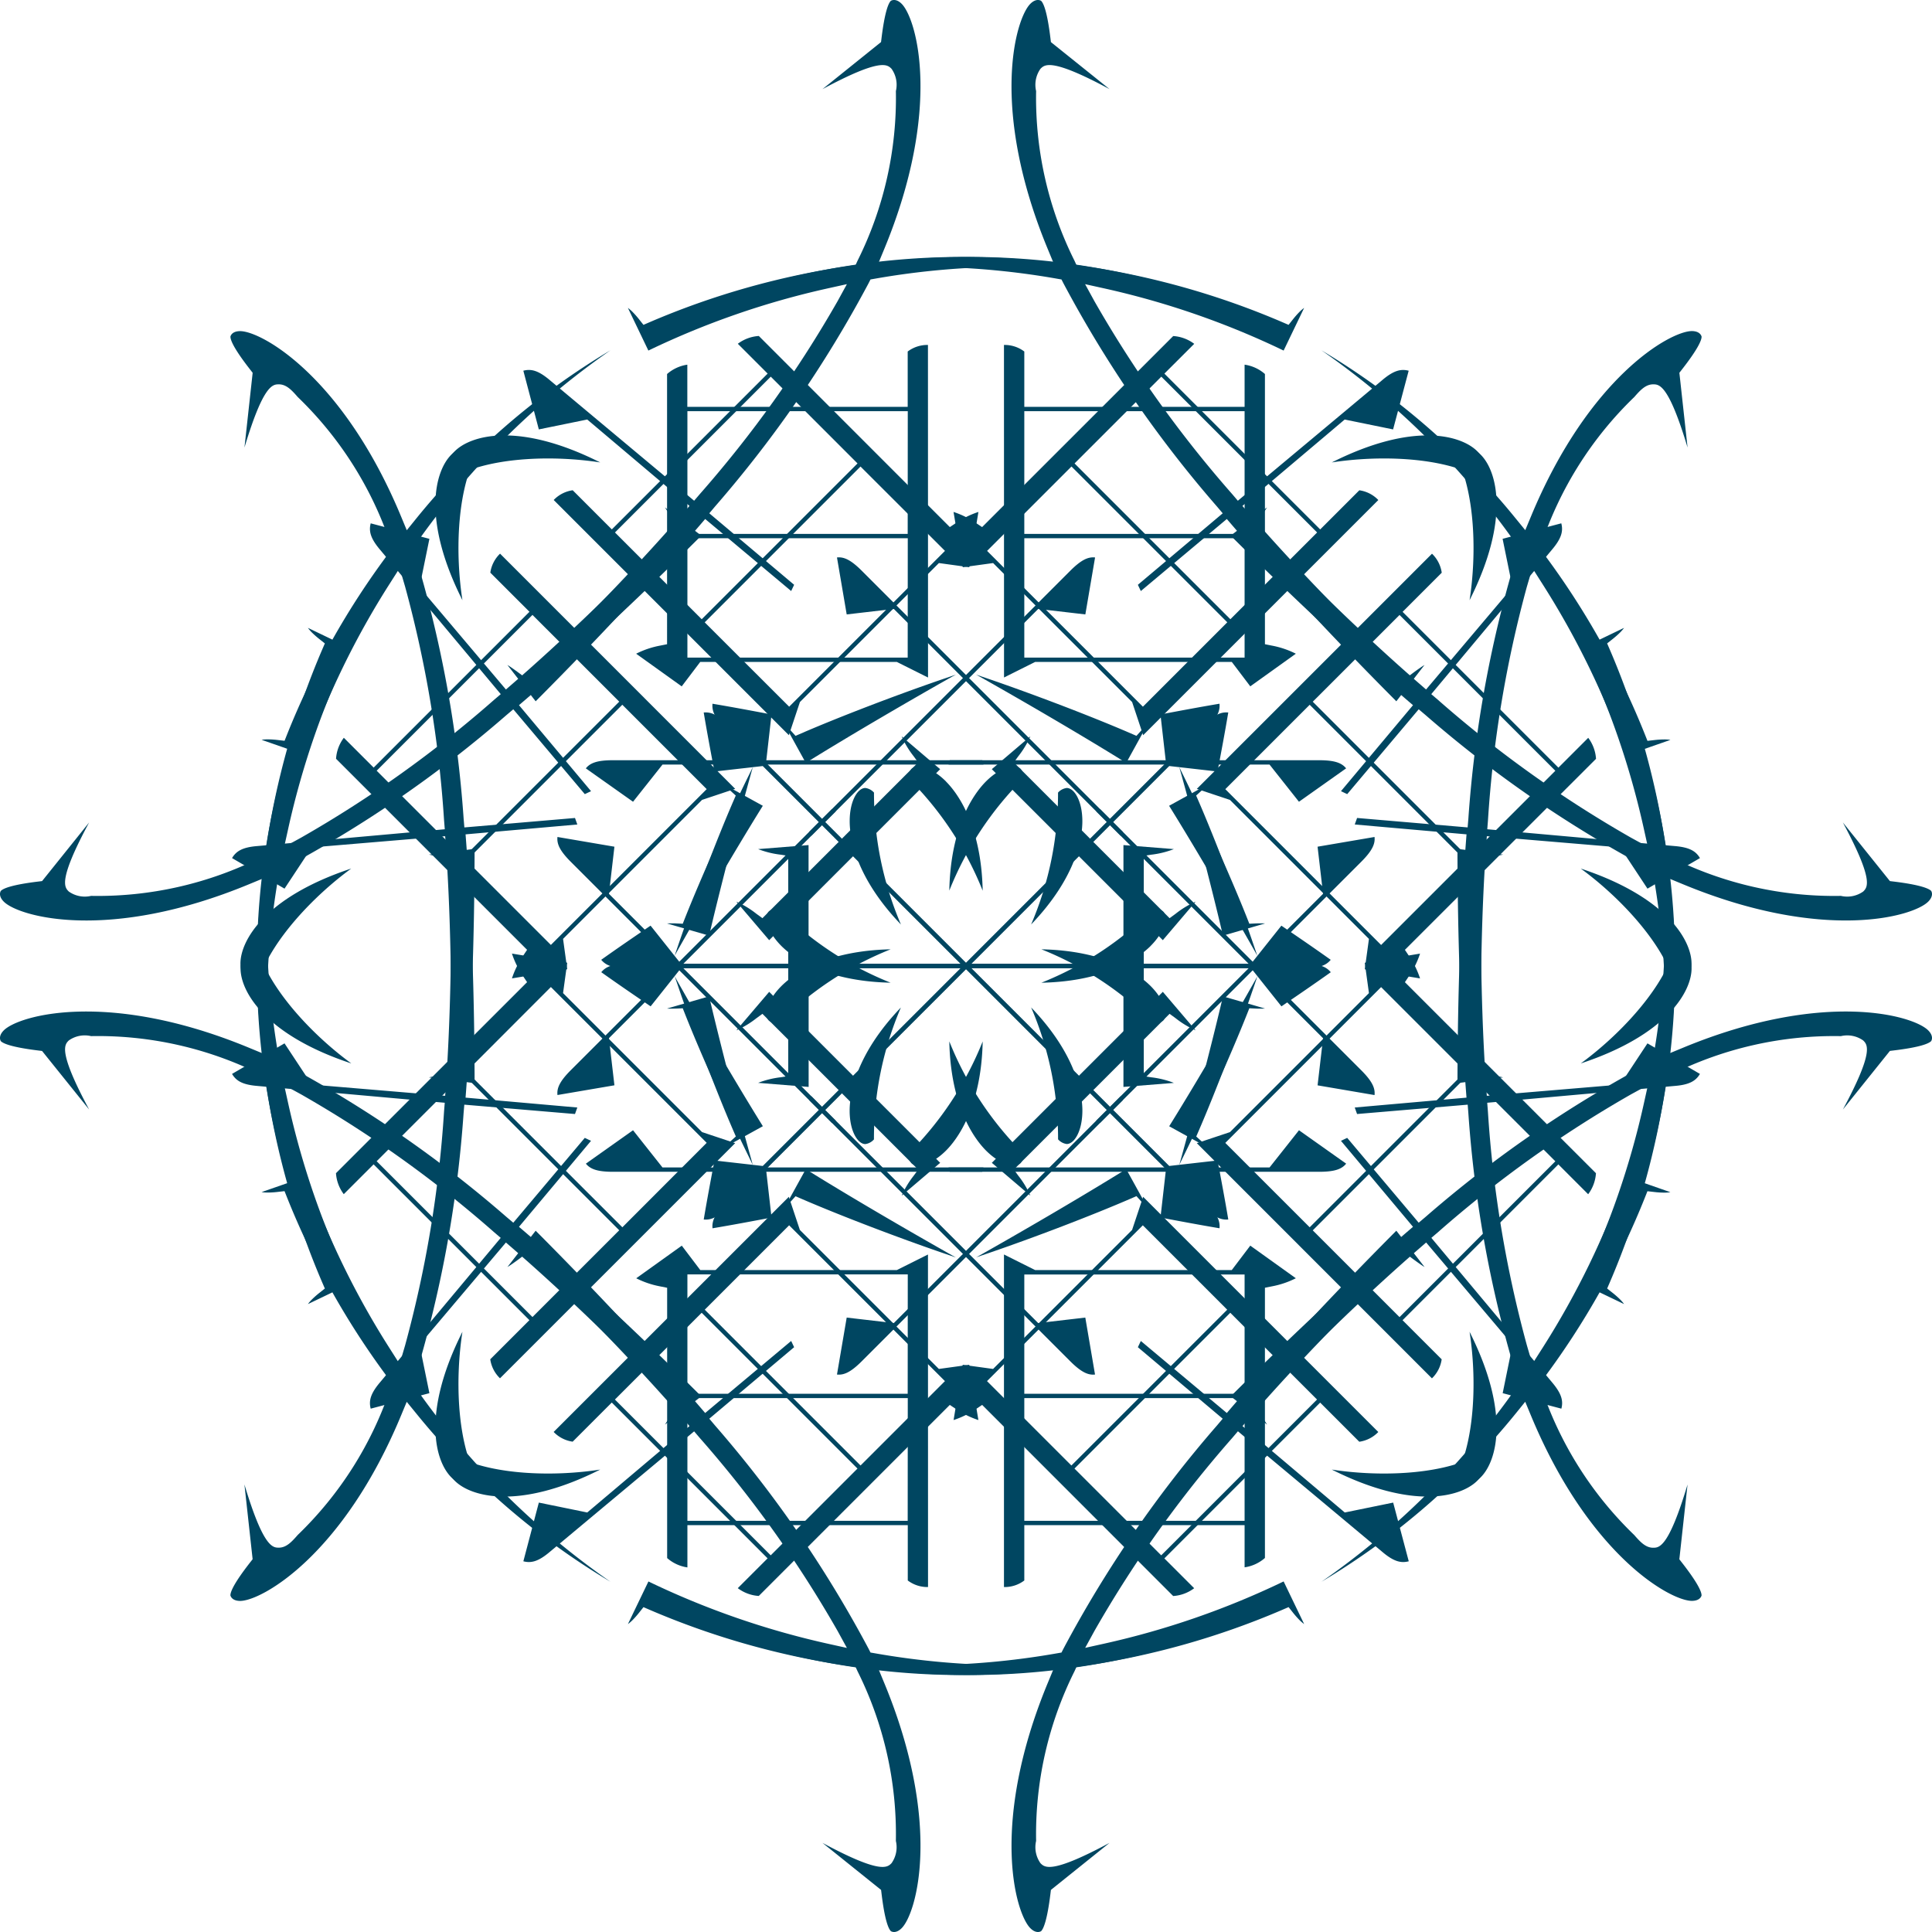
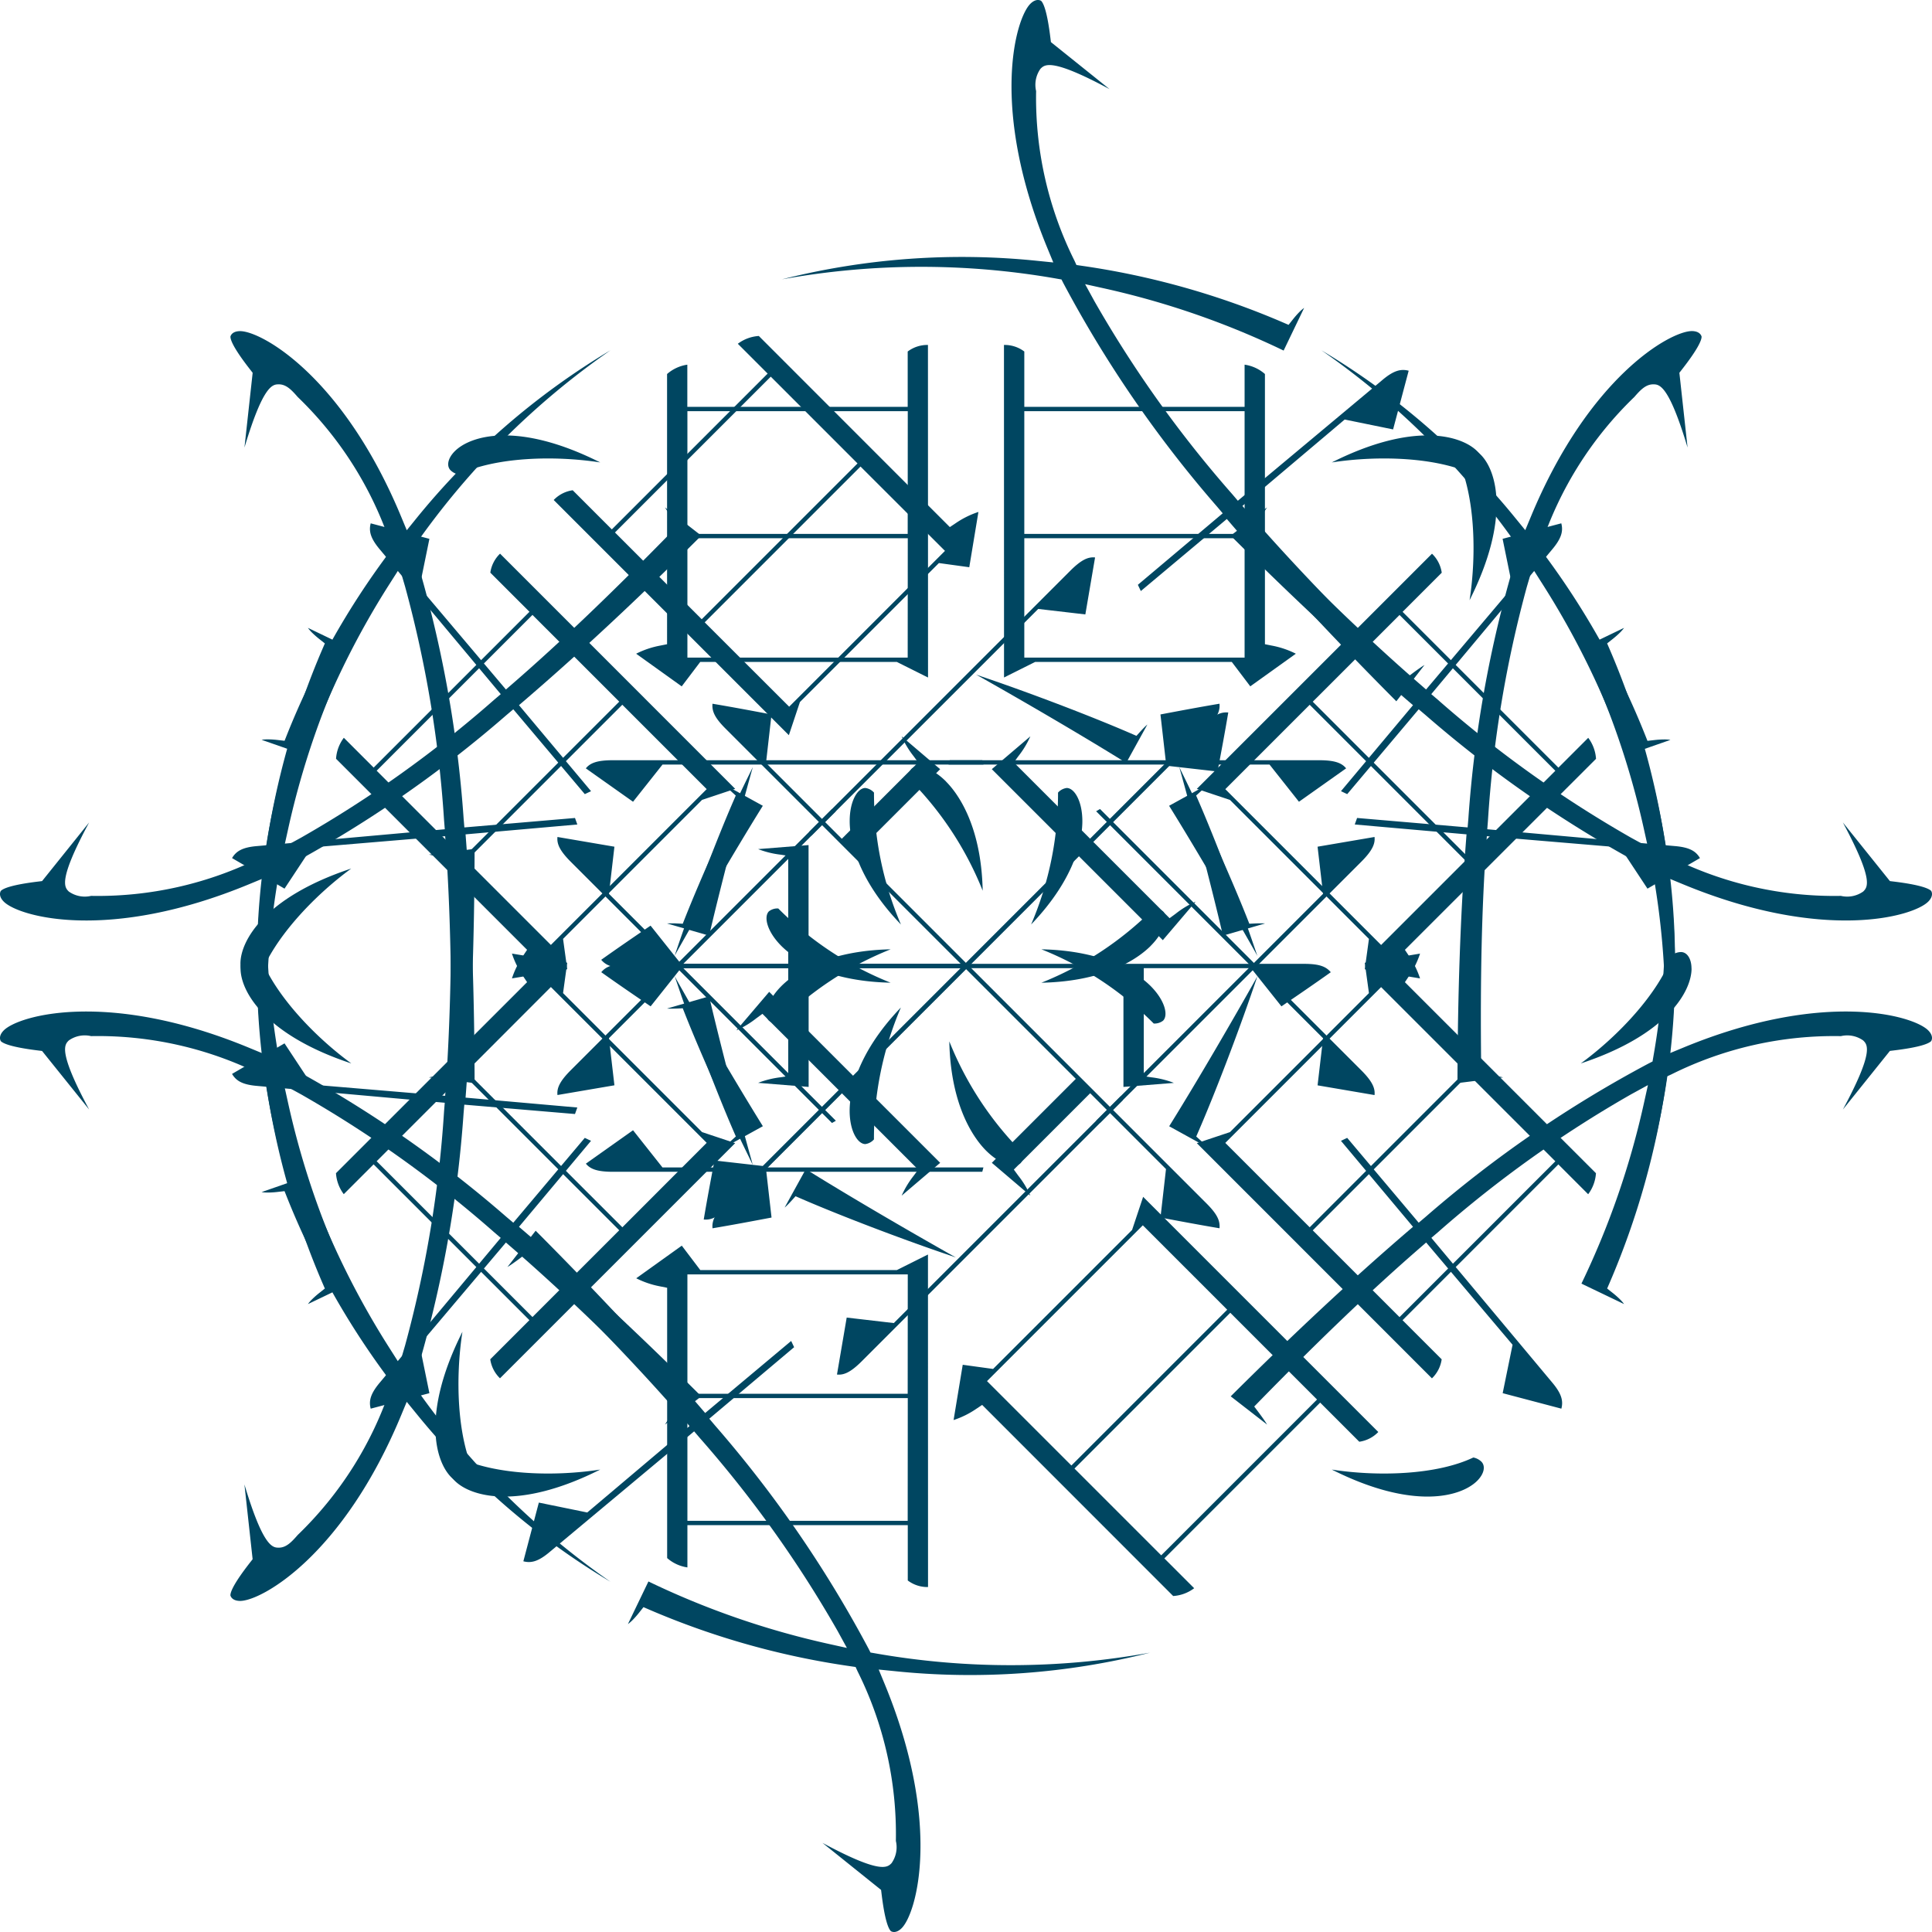
<svg xmlns="http://www.w3.org/2000/svg" width="124" height="124" viewBox="0 0 124 124">
  <defs>
    <style>.a{fill:#004661;}</style>
  </defs>
-   <path class="a" d="M108.587,102.747c-1.383,0-6.612-2.932-10.334-11.91l-.361-.869L97.3,90.7a47.159,47.159,0,0,1-12.484,10.82A50.2,50.2,0,0,0,97.328,89.055l.163-.23-.087-.269a76.648,76.648,0,0,1-3.161-17.1L94.2,70.9,87.1,71.5l-.15-.418,7.173-.633-.042-.554c-.349-4.639-.526-9.687-.538-15.413l2.932.367c-.225.054-.526.109-.929.167l-.478.068-.005.483c-.063,5.641.04,10.152.325,14.194l.04.569,8.563-.719,1.747-2.646,3.368,1.961c-.267.455-.686.7-1.645.774L95.453,70.777l.044.556A75.124,75.124,0,0,0,98,86.35l.348,1.19.667-1.045a53.018,53.018,0,0,0,5.33-10.978l2.865,1a2.408,2.408,0,0,1-.405.029,5.7,5.7,0,0,1-.64-.042l-.429-.049-.159.4a50.964,50.964,0,0,1-6.568,11.7l-.185.246.107.287a23.4,23.4,0,0,0,5.958,9.434c.37.423.723.815,1.211.815.389,0,.994,0,2.21-4.058l-.526,4.8.141.181c1.062,1.357,1.285,1.911,1.285,2.137C109.211,102.393,109.152,102.747,108.587,102.747ZM64.437,80.515l2,1H79.058l1.188-1.568,2.924,2.094a5.74,5.74,0,0,1-1.532.519l-.452.091V99.994a2.516,2.516,0,0,1-1.305.6V97.888H65.742v3.551a2.086,2.086,0,0,1-1.305.421Zm1.305,17.094H79.881V89.733H65.742Zm0-8.154H79.881V81.8H65.742ZM60.958,75.208l-.075-.279h20.6l1.889-2.387L86.4,74.686c-.268.331-.693.522-1.733.522Zm14.8-.691c.766-2.746,1.915-7.07,2.734-10.569l2.7.782c-.09.006-.19.009-.3.009s-.2,0-.307-.007l-.4-.019-.148.374c-1,2.519-2.617,6.148-4.032,9.031l-.318.648Zm-7.292-1.092a.9.9,0,0,1-.557-.3,21.306,21.306,0,0,0-1.728-8.466c2.953,3.078,3.289,5.628,3.289,6.624C69.468,72.608,68.947,73.425,68.464,73.425Zm39.42-10.53a1.014,1.014,0,0,1-.554-.178c-.872-2.46-3.453-5.2-5.876-6.971,5.574,1.844,7.11,4.645,7.11,6.092C108.564,62.46,108.284,62.9,107.884,62.9Zm-45.847-.756-.074-.278H72.105V54.239l3.238.258a5.861,5.861,0,0,1-1.457.359l-.476.074v6.931h6.882l1.95-2.45c1.047.713,2.113,1.442,3.167,2.192-.305.362-.728.536-1.717.536Z" />
  <path class="a" d="M15.413,21.253c1.383,0,6.612,2.932,10.334,11.91l.361.869L26.7,33.3a47.159,47.159,0,0,1,12.484-10.82A50.2,50.2,0,0,0,26.672,34.945l-.164.231.088.268a76.648,76.648,0,0,1,3.161,17.1l.047.562,7.1-.606.15.418-7.173.633.042.554c.349,4.639.526,9.687.538,15.413l-2.932-.367c.225-.054.526-.109.929-.167l.478-.068,0-.483c.063-5.641-.04-10.152-.325-14.194l-.04-.569-8.563.719-1.747,2.646-3.368-1.961c.267-.455.686-.7,1.645-.774l12.009-1.076-.045-.556A75.058,75.058,0,0,0,26,37.65l-.349-1.19-.666,1.045a53.018,53.018,0,0,0-5.33,10.978l-2.865-1a2.408,2.408,0,0,1,.405-.029,5.7,5.7,0,0,1,.64.042l.429.049.159-.4a50.964,50.964,0,0,1,6.568-11.695l.185-.245-.107-.288a23.409,23.409,0,0,0-5.958-9.434c-.37-.423-.723-.815-1.211-.815-.389,0-.994,0-2.21,4.058l.526-4.8-.141-.181c-1.062-1.357-1.285-1.911-1.285-2.137C14.789,21.607,14.848,21.253,15.413,21.253Zm44.15,22.232-2-1H44.942l-1.188,1.568L40.83,41.957a5.74,5.74,0,0,1,1.532-.519l.452-.091V24.006a2.516,2.516,0,0,1,1.3-.6v2.707H58.258V22.561a2.086,2.086,0,0,1,1.3-.421Zm-1.3-17.094H44.119v7.875H58.258Zm0,8.154H44.119v7.66H58.258Zm4.784,14.248.075.278h-20.6L40.63,51.458,37.6,49.315c.268-.332.693-.522,1.733-.522Zm-14.8.69c-.766,2.746-1.915,7.07-2.734,10.569l-2.7-.782c.089-.006.19-.009.3-.009s.2,0,.307.007l.4.019.148-.374c1-2.519,2.617-6.148,4.032-9.031l.318-.648Zm7.292,1.092a.9.9,0,0,1,.556.295,21.324,21.324,0,0,0,1.729,8.466c-2.953-3.078-3.289-5.628-3.289-6.624C54.532,51.392,55.053,50.575,55.536,50.575Zm-39.42,10.53a1.016,1.016,0,0,1,.554.178c.872,2.46,3.453,5.2,5.876,6.971-5.574-1.844-7.11-4.645-7.11-6.092C15.436,61.54,15.716,61.105,16.116,61.105Zm45.847.756.074.278H51.9v7.622L48.657,69.5a5.861,5.861,0,0,1,1.457-.359l.476-.074V62.139H43.708l-1.949,2.45c-1.048-.713-2.114-1.441-3.168-2.191.3-.363.728-.537,1.717-.537Z" />
  <path class="a" d="M14.788,102.392c0-.226.223-.78,1.285-2.137l.141-.181-.526-4.8c1.216,4.058,1.821,4.058,2.21,4.058.488,0,.841-.392,1.211-.815a23.4,23.4,0,0,0,5.958-9.434l.107-.287-.185-.246a50.964,50.964,0,0,1-6.568-11.7l-.159-.4-.429.049a5.7,5.7,0,0,1-.64.042,2.408,2.408,0,0,1-.405-.029l2.865-1A53.018,53.018,0,0,0,24.983,86.5l.666,1.045L26,86.35a75.058,75.058,0,0,0,2.5-15.017l.045-.556L16.538,69.7c-.959-.077-1.378-.319-1.645-.774l3.368-1.961,1.747,2.646,8.563.719.04-.569c.285-4.042.388-8.553.325-14.194l0-.483-.478-.068c-.4-.058-.7-.113-.929-.167l2.932-.367c-.012,5.726-.189,10.774-.538,15.413l-.042.554,7.173.633-.15.418L29.8,70.9l-.047.562a76.648,76.648,0,0,1-3.161,17.1l-.088.269.164.23a50.2,50.2,0,0,0,12.515,12.461A47.159,47.159,0,0,1,26.7,90.7l-.595-.728-.361.869c-3.722,8.978-8.951,11.91-10.334,11.91C14.848,102.747,14.789,102.393,14.788,102.392Zm44.775-.532a2.086,2.086,0,0,1-1.3-.421V97.888H44.119V100.6a2.516,2.516,0,0,1-1.3-.6V82.653l-.452-.091a5.74,5.74,0,0,1-1.532-.519l2.924-2.094,1.188,1.568H57.559l2-1Zm-1.3-12.127H44.119v7.876H58.258Zm0-7.938H44.119v7.66H58.258ZM39.336,75.208c-1.04,0-1.465-.191-1.733-.522l3.027-2.144,1.889,2.387h20.6l-.075.279Zm8.977-.442L48,74.118c-1.415-2.883-3.035-6.512-4.032-9.031l-.148-.374-.4.019c-.107,0-.209.007-.307.007s-.212,0-.3-.009l2.7-.782c.819,3.5,1.968,7.823,2.734,10.569Zm6.219-3.478c0-1,.336-3.546,3.289-6.624a21.324,21.324,0,0,0-1.729,8.466.9.9,0,0,1-.556.3C55.053,73.425,54.532,72.608,54.532,71.288Zm-39.1-9.45c0-1.447,1.536-4.248,7.11-6.092-2.423,1.773-5,4.511-5.876,6.971a1.016,1.016,0,0,1-.554.178C15.716,62.9,15.436,62.46,15.436,61.838Zm24.872.3c-.989,0-1.412-.174-1.717-.536,1.054-.75,2.12-1.479,3.168-2.192l1.949,2.45H50.59V54.93l-.476-.074a5.861,5.861,0,0,1-1.457-.359l3.238-.258v7.622H62.037l-.074.278Z" />
  <path class="a" d="M109.212,21.608c0,.226-.223.78-1.285,2.137l-.141.181.526,4.8c-1.216-4.058-1.821-4.058-2.21-4.058-.488,0-.841.392-1.211.815a23.409,23.409,0,0,0-5.958,9.434l-.107.288.185.245a50.964,50.964,0,0,1,6.568,11.7l.159.4.429-.049a5.7,5.7,0,0,1,.64-.042,2.408,2.408,0,0,1,.405.029l-2.865,1a53.018,53.018,0,0,0-5.33-10.978L98.35,36.46,98,37.65a75.124,75.124,0,0,0-2.5,15.017l-.044.556L107.462,54.3c.959.077,1.378.319,1.645.774l-3.368,1.961-1.747-2.646-8.563-.719-.04.569C95.1,58.28,95,62.791,95.064,68.432l.005.483.478.068c.4.058.7.113.929.167l-2.932.367c.012-5.726.189-10.774.538-15.413l.042-.554-7.173-.633.15-.418,7.095.606.047-.562a76.648,76.648,0,0,1,3.161-17.1l.087-.268-.163-.231A50.2,50.2,0,0,0,84.813,22.484,47.159,47.159,0,0,1,97.3,33.3l.595.728.361-.869c3.722-8.978,8.951-11.91,10.334-11.91C109.152,21.253,109.211,21.607,109.212,21.608Zm-44.775.532a2.086,2.086,0,0,1,1.305.421v3.551H79.881V23.405a2.516,2.516,0,0,1,1.305.6V41.347l.452.091a5.74,5.74,0,0,1,1.532.519l-2.924,2.094-1.188-1.568H66.441l-2,1Zm1.305,12.126H79.881V26.391H65.742Zm0,7.939H79.881v-7.66H65.742Zm18.922,6.588c1.04,0,1.465.19,1.733.522L83.37,51.458l-1.889-2.387h-20.6l.075-.278Zm-8.977.441.318.648c1.415,2.883,3.035,6.512,4.032,9.031l.148.374.4-.019c.107-.005.209-.007.307-.007s.211,0,.3.009l-2.7.782c-.819-3.5-1.968-7.823-2.734-10.569Zm-6.219,3.478c0,1-.336,3.546-3.289,6.624a21.306,21.306,0,0,0,1.728-8.466.9.9,0,0,1,.557-.295C68.947,50.575,69.468,51.392,69.468,52.712Zm39.1,9.45c0,1.447-1.536,4.248-7.11,6.092,2.423-1.773,5-4.511,5.876-6.971a1.014,1.014,0,0,1,.554-.178C108.284,61.105,108.564,61.54,108.564,62.162Zm-24.872-.3c.989,0,1.412.174,1.717.537-1.054.75-2.12,1.478-3.167,2.191l-1.95-2.45H73.41V69.07l.476.074a5.861,5.861,0,0,1,1.457.359l-3.238.258V62.139H61.963l.074-.278Z" />
-   <path class="a" d="M66.129,123.755c-.978-.978-2.6-6.749,1.115-15.73l.359-.869-.936.094a47.171,47.171,0,0,1-16.478-1.177,50.2,50.2,0,0,0,17.661.039l.278-.048.129-.252a76.584,76.584,0,0,1,9.855-14.325l.364-.431-5.445-4.589.19-.4L78.74,90.69l.362-.422c3.033-3.527,6.478-7.221,10.518-11.278l1.814,2.332c-.2-.121-.449-.3-.775-.539l-.386-.289-.345.337c-4.034,3.945-7.15,7.207-9.807,10.267l-.374.431,6.563,5.546,3.107-.635,1,3.767c-.511.134-.978.009-1.711-.615l-9.253-7.73-.361.424a75.124,75.124,0,0,0-8.848,12.39l-.595,1.087,1.211-.268A53.031,53.031,0,0,0,82.386,101.5l1.317,2.735a2.327,2.327,0,0,1-.308-.266,5.977,5.977,0,0,1-.422-.482l-.269-.339-.4.173a50.988,50.988,0,0,1-12.914,3.624l-.3.044-.128.279A23.419,23.419,0,0,0,66.5,118.154a1.776,1.776,0,0,0,.281,1.432c.275.275.7.7,4.432-1.307l-3.763,3.02-.028.227c-.209,1.71-.443,2.26-.6,2.419C66.821,123.946,66.528,124.154,66.129,123.755Zm-15.5-46.94.709,2.126,8.921,8.921,1.949-.268.587,3.548a5.726,5.726,0,0,1-1.451-.716l-.383-.256L48.7,102.432a2.508,2.508,0,0,1-1.348-.5l1.914-1.914-10-10-2.511,2.512a2.1,2.1,0,0,1-1.22-.625ZM39.467,89.825l10,10,5.568-5.569-10-10Zm5.765-5.766,10,10,5.416-5.416-10-10ZM51.924,70.6l.144-.25L66.633,84.917l3.024-.352.624,3.656c-.424.045-.859-.121-1.594-.856Zm10.952,9.976c2.483-1.4,6.354-3.645,9.407-5.54L73.642,77.5c-.068-.059-.141-.128-.22-.207s-.139-.143-.211-.222l-.271-.3-.369.16c-2.486,1.076-6.2,2.5-9.237,3.535l-.683.233ZM58.492,74.65a.9.9,0,0,1-.185-.6,21.311,21.311,0,0,0,4.764-7.209c-.088,4.265-1.654,6.306-2.358,7.01C59.779,74.781,58.833,74.991,58.492,74.65Zm35.32,20.428a1.022,1.022,0,0,1-.266-.517c1.123-2.357,1.235-6.118.774-9.085,2.638,5.245,1.743,8.312.72,9.335C94.6,95.251,94.1,95.361,93.812,95.078ZM61.928,62.125l.144-.25,7.172,7.172,5.389-5.39L76.74,66.13a5.929,5.929,0,0,1-1.284-.777l-.389-.284-4.9,4.9,4.867,4.866,3.111-.354c.236,1.245.475,2.514.689,3.789-.471.042-.893-.135-1.593-.834Z" />
-   <path class="a" d="M57.871.245c.978.978,2.6,6.749-1.115,15.73l-.359.869.936-.094a47.171,47.171,0,0,1,16.478,1.177,50.2,50.2,0,0,0-17.661-.039l-.279.048-.128.252a76.584,76.584,0,0,1-9.855,14.325l-.364.431,5.445,4.589-.19.4L45.26,33.31l-.362.422C41.864,37.259,38.42,40.953,34.38,45.01l-1.814-2.332c.2.121.449.3.775.539l.386.289.345-.337c4.034-3.945,7.15-7.207,9.807-10.267l.374-.431L37.69,26.925l-3.107.635-.994-3.767c.51-.134.977-.009,1.71.615l9.252,7.73.362-.424a75.124,75.124,0,0,0,8.848-12.39l.595-1.087-1.211.268A52.98,52.98,0,0,0,41.614,22.5L40.3,19.763a2.264,2.264,0,0,1,.307.266,5.781,5.781,0,0,1,.423.482l.269.339.4-.173a50.988,50.988,0,0,1,12.914-3.624l.3-.044.128-.279A23.4,23.4,0,0,0,57.5,5.846a1.772,1.772,0,0,0-.28-1.432c-.275-.275-.7-.7-4.432,1.307L56.547,2.7l.028-.228c.209-1.71.443-2.26.6-2.419C57.179.054,57.471-.154,57.871.245Zm15.5,46.94-.709-2.126-8.921-8.921-1.949.268L61.2,32.858a5.726,5.726,0,0,1,1.451.716l.383.256L75.3,21.568a2.508,2.508,0,0,1,1.348.5L74.733,23.98l10,10,2.511-2.512a2.091,2.091,0,0,1,1.22.625Zm11.165-13.01-10-10-5.568,5.569,10,10Zm-5.766,5.766-10-10-5.416,5.416,10,10ZM72.076,53.4l-.144.25L57.367,39.083l-3.024.352-.624-3.656c.424-.045.859.121,1.594.856ZM61.124,43.422c-2.484,1.4-6.354,3.645-9.407,5.54L50.358,46.5c.068.06.141.128.22.207s.139.143.211.222l.271.3.368-.16c2.487-1.076,6.2-2.5,9.238-3.535l.683-.233Zm4.384,5.928a.9.9,0,0,1,.185.6,21.311,21.311,0,0,0-4.764,7.209c.088-4.265,1.654-6.306,2.358-7.01C64.221,49.219,65.167,49.009,65.508,49.35ZM30.188,28.922a1.022,1.022,0,0,1,.266.517c-1.123,2.357-1.235,6.118-.774,9.085-2.638-5.245-1.743-8.312-.72-9.335C29.4,28.749,29.905,28.639,30.188,28.922ZM62.072,61.875l-.144.25-7.172-7.172-5.389,5.39L47.26,57.87a5.887,5.887,0,0,1,1.284.777l.389.284,4.9-4.9-4.867-4.866-3.111.354c-.236-1.245-.475-2.514-.689-3.789.471-.042.893.135,1.593.834Z" />
  <path class="a" d="M.055,57.178c.159-.16.709-.394,2.419-.6l.227-.028,3.02-3.763c-2.01,3.73-1.582,4.157-1.307,4.432a1.776,1.776,0,0,0,1.432.281A23.419,23.419,0,0,0,16.73,55.039l.279-.128.044-.3a50.988,50.988,0,0,1,3.624-12.914l.173-.4-.339-.269a5.977,5.977,0,0,1-.482-.422,2.327,2.327,0,0,1-.266-.308L22.5,41.614a53.031,53.031,0,0,0-3.993,11.531l-.268,1.211,1.087-.595a75.124,75.124,0,0,0,12.39-8.848l.424-.361L24.408,35.3c-.624-.733-.749-1.2-.615-1.711l3.767.995-.635,3.107,5.546,6.563.431-.374c3.06-2.657,6.322-5.773,10.267-9.807l.337-.345-.289-.386c-.244-.326-.418-.577-.539-.775L45.01,34.38c-4.057,4.04-7.751,7.485-11.278,10.518l-.422.362,4.624,5.519-.4.19-4.589-5.445-.431.364a76.584,76.584,0,0,1-14.325,9.855l-.252.129-.048.278a50.2,50.2,0,0,0,.039,17.661A47.171,47.171,0,0,1,16.75,57.333l.094-.936-.869.359C6.994,60.473,1.223,58.849.245,57.871-.154,57.472.054,57.179.055,57.178ZM32.091,88.462a2.1,2.1,0,0,1-.625-1.22l2.512-2.511-10-10-1.914,1.914a2.508,2.508,0,0,1-.5-1.348L33.83,63.037l-.256-.383a5.726,5.726,0,0,1-.716-1.451l3.548.587-.268,1.949,8.921,8.921,2.126.709Zm7.653-9.5-10-10-5.569,5.568,10,10Zm5.613-5.613-10-10L29.943,68.77l10,10ZM36.635,55.313c-.735-.735-.9-1.17-.856-1.594l3.656.624-.352,3.024L53.648,71.932l-.25.144Zm6.66,6.036.233-.683c1.039-3.039,2.459-6.751,3.535-9.237l.16-.369-.3-.271c-.079-.072-.153-.143-.222-.211s-.148-.152-.207-.22l2.465,1.359c-1.9,3.053-4.14,6.924-5.54,9.407Zm6.857,1.938c.7-.7,2.745-2.27,7.01-2.358a21.311,21.311,0,0,0-7.209,4.764.9.9,0,0,1-.6-.185C49.009,65.167,49.219,64.221,50.152,63.287ZM29.189,28.96c1.023-1.023,4.09-1.918,9.335.72-2.967-.461-6.728-.349-9.085.774a1.022,1.022,0,0,1-.517-.266C28.639,29.905,28.749,29.4,29.189,28.96Zm17.374,17.8c-.7-.7-.876-1.122-.834-1.593,1.275.214,2.544.453,3.789.689l-.354,3.111,4.866,4.867,4.9-4.9-.284-.389a5.929,5.929,0,0,1-.777-1.284l2.473,2.107-5.39,5.389,7.172,7.172-.25.144Z" />
  <path class="a" d="M123.945,66.822c-.159.16-.709.394-2.419.6l-.228.028-3.019,3.763c2.01-3.73,1.582-4.157,1.307-4.432a1.772,1.772,0,0,0-1.432-.28,23.4,23.4,0,0,0-10.884,2.457l-.279.128-.044.3a50.988,50.988,0,0,1-3.624,12.914l-.173.4.339.269a5.781,5.781,0,0,1,.482.423,2.264,2.264,0,0,1,.266.307L101.5,82.386A52.98,52.98,0,0,0,105.5,70.855l.268-1.211-1.087.595a75.124,75.124,0,0,0-12.39,8.848l-.424.362,7.73,9.252c.624.733.749,1.2.615,1.71l-3.767-.994.635-3.107-5.546-6.563-.431.374c-3.06,2.657-6.322,5.773-10.267,9.807l-.337.345.289.386c.244.326.418.577.539.775L78.99,89.62c4.057-4.04,7.751-7.484,11.278-10.518l.422-.362-4.624-5.519.4-.19,4.589,5.445.431-.364a76.584,76.584,0,0,1,14.325-9.855l.252-.128.048-.279a50.2,50.2,0,0,0-.039-17.661,47.171,47.171,0,0,1,1.177,16.478l-.094.936.869-.359c8.981-3.716,14.752-2.093,15.73-1.115C124.154,66.529,123.946,66.821,123.945,66.822ZM91.909,35.538a2.1,2.1,0,0,1,.625,1.22l-2.512,2.511,10,10,1.914-1.914a2.508,2.508,0,0,1,.5,1.348L90.17,60.963l.256.383a5.726,5.726,0,0,1,.716,1.451l-3.548-.587.268-1.949L78.941,51.34l-2.126-.709Zm-7.653,9.5,10,10,5.569-5.568-10-10Zm-5.613,5.613,10,10,5.416-5.416-10-10Zm8.722,18.039c.735.735.9,1.17.856,1.594l-3.656-.624.352-3.024L70.352,52.068l.25-.144Zm-6.66-6.036-.233.683c-1.039,3.039-2.459,6.751-3.535,9.238l-.16.368.3.271c.079.072.153.143.222.211s.147.152.207.22l-2.465-1.359c1.9-3.053,4.14-6.923,5.54-9.407Zm-6.857-1.938c-.7.7-2.745,2.27-7.01,2.358a21.311,21.311,0,0,0,7.209-4.764.906.906,0,0,1,.6.185C74.991,58.833,74.781,59.779,73.848,60.713ZM94.811,95.04c-1.023,1.023-4.09,1.918-9.335-.72,2.967.461,6.728.349,9.085-.774a1.022,1.022,0,0,1,.517.266C95.361,94.1,95.251,94.6,94.811,95.04ZM77.437,77.24c.7.7.876,1.122.834,1.593-1.275-.214-2.544-.453-3.789-.689l.354-3.111L69.97,70.166l-4.9,4.9.284.389a5.887,5.887,0,0,1,.777,1.284l-2.473-2.107,5.39-5.389-7.172-7.172.25-.144Z" />
  <path class="a" d="M57.178,123.945c-.16-.159-.394-.709-.6-2.419l-.028-.227-3.763-3.02c3.73,2.01,4.157,1.582,4.432,1.307a1.772,1.772,0,0,0,.28-1.432,23.4,23.4,0,0,0-2.457-10.884l-.128-.279-.3-.044a50.988,50.988,0,0,1-12.914-3.624l-.4-.173-.269.339a5.781,5.781,0,0,1-.423.482,2.264,2.264,0,0,1-.307.266l1.317-2.735A53.031,53.031,0,0,0,53.145,105.5l1.211.268-.595-1.087a75.124,75.124,0,0,0-8.848-12.39l-.362-.424L35.3,99.592c-.733.624-1.2.749-1.71.615l.994-3.767,3.107.635,6.563-5.546-.374-.431c-2.657-3.06-5.773-6.322-9.807-10.267l-.345-.337-.386.289c-.326.244-.577.418-.775.539L34.38,78.99c4.04,4.057,7.484,7.751,10.518,11.278l.362.422,5.519-4.624.19.4-5.445,4.589.364.431a76.584,76.584,0,0,1,9.855,14.325l.128.252.279.048a50.2,50.2,0,0,0,17.661-.039,47.171,47.171,0,0,1-16.478,1.177l-.936-.094.359.869c3.716,8.981,2.093,14.752,1.115,15.73C57.471,124.154,57.179,123.946,57.178,123.945ZM88.462,91.909a2.1,2.1,0,0,1-1.22.625l-2.511-2.512-10,10,1.914,1.914a2.508,2.508,0,0,1-1.348.5L63.037,90.17l-.383.256a5.726,5.726,0,0,1-1.451.716l.587-3.548,1.949.268,8.921-8.921.709-2.126Zm-9.5-7.653-10,10,5.568,5.569,10-10Zm-5.613-5.613-10,10,5.416,5.416,10-10ZM55.313,87.365c-.735.735-1.17.9-1.594.856l.624-3.656,3.024.352L71.932,70.352l.144.25Zm6.036-6.66-.683-.233c-3.039-1.039-6.751-2.459-9.238-3.535l-.368-.16-.271.3c-.072.079-.143.153-.211.222s-.152.148-.22.207l1.359-2.465c3.053,1.9,6.923,4.14,9.407,5.54Zm1.938-6.857c-.7-.7-2.27-2.745-2.358-7.01a21.311,21.311,0,0,0,4.764,7.209.9.9,0,0,1-.185.6C65.167,74.991,64.221,74.781,63.287,73.848ZM28.96,94.811c-1.023-1.023-1.918-4.09.72-9.335-.461,2.967-.349,6.728.774,9.085a1.022,1.022,0,0,1-.266.517C29.905,95.361,29.4,95.251,28.96,94.811Zm17.8-17.374c-.7.7-1.122.876-1.593.834.214-1.275.453-2.544.689-3.789l3.111.354,4.867-4.866-4.9-4.9-.389.284a5.929,5.929,0,0,1-1.284.777l2.107-2.473,5.389,5.39,7.172-7.172.144.25Z" />
  <path class="a" d="M66.822.055c.16.159.394.709.6,2.419l.028.228,3.763,3.019c-3.73-2.01-4.157-1.582-4.432-1.307A1.776,1.776,0,0,0,66.5,5.846,23.419,23.419,0,0,0,68.961,16.73l.128.279.3.044a50.988,50.988,0,0,1,12.914,3.624l.4.173.269-.339a5.977,5.977,0,0,1,.422-.482,2.327,2.327,0,0,1,.308-.266L82.386,22.5a52.98,52.98,0,0,0-11.531-3.994l-1.211-.268.595,1.087a75.124,75.124,0,0,0,8.848,12.39l.361.424,9.253-7.73c.733-.624,1.2-.749,1.711-.615l-1,3.767-3.107-.635-6.563,5.546.374.431c2.657,3.06,5.773,6.322,9.807,10.267l.345.337.386-.289c.326-.244.577-.418.775-.539L89.62,45.01c-4.04-4.057-7.485-7.751-10.518-11.278l-.362-.422-5.519,4.624-.19-.4,5.445-4.589-.364-.431a76.584,76.584,0,0,1-9.855-14.325l-.129-.252-.278-.048a50.2,50.2,0,0,0-17.661.039A47.171,47.171,0,0,1,66.667,16.75l.936.094-.359-.869C63.527,6.994,65.151,1.223,66.129.245,66.528-.154,66.821.054,66.822.055ZM35.538,32.091a2.091,2.091,0,0,1,1.22-.625l2.511,2.512,10-10-1.914-1.914a2.508,2.508,0,0,1,1.348-.5L60.963,33.83l.383-.256a5.726,5.726,0,0,1,1.451-.716l-.587,3.548-1.949-.268L51.34,45.059l-.709,2.126Zm9.5,7.653,10-10-5.568-5.569-10,10Zm5.613,5.613,10-10L55.23,29.943l-10,10Zm18.039-8.722c.735-.735,1.17-.9,1.594-.856l-.624,3.656-3.024-.352L52.068,53.648l-.144-.25ZM62.651,43.3l.683.233c3.039,1.039,6.751,2.459,9.237,3.535l.369.16.271-.3c.072-.079.143-.153.211-.222s.152-.147.22-.207l-1.359,2.465c-3.053-1.9-6.924-4.14-9.407-5.54Zm-1.938,6.857c.7.7,2.27,2.745,2.358,7.01a21.311,21.311,0,0,0-4.764-7.209.9.9,0,0,1,.185-.6C58.833,49.009,59.779,49.219,60.713,50.152ZM95.04,29.189c1.023,1.023,1.918,4.09-.72,9.335.461-2.967.349-6.728-.774-9.085a1.022,1.022,0,0,1,.266-.517C94.1,28.639,94.6,28.749,95.04,29.189ZM77.24,46.563c.7-.7,1.122-.876,1.593-.834-.214,1.275-.453,2.544-.689,3.789l-3.111-.354L70.166,54.03l4.9,4.9.389-.284a5.887,5.887,0,0,1,1.284-.777l-2.107,2.473-5.389-5.39-7.172,7.172-.144-.25Z" />
  <path class="a" d="M123.755,57.871c-.978.978-6.749,2.6-15.73-1.115l-.869-.359.094.936a47.171,47.171,0,0,1-1.177,16.478,50.2,50.2,0,0,0,.039-17.661l-.048-.278-.252-.129a76.584,76.584,0,0,1-14.325-9.855l-.431-.364-4.589,5.445-.4-.19L90.69,45.26l-.422-.362C86.741,41.865,83.047,38.42,78.99,34.38l2.332-1.814c-.121.2-.3.449-.539.775l-.289.386.337.345c3.945,4.034,7.207,7.15,10.267,9.807l.431.374,5.546-6.563-.635-3.107,3.767-.995c.134.511.009.978-.615,1.711l-7.73,9.253.424.361a75.124,75.124,0,0,0,12.39,8.848l1.087.595-.268-1.211A52.98,52.98,0,0,0,101.5,41.614l2.736-1.317a2.327,2.327,0,0,1-.266.308,5.977,5.977,0,0,1-.482.422l-.339.269.173.4a50.988,50.988,0,0,1,3.624,12.914l.044.3.279.128A23.419,23.419,0,0,0,118.154,57.5a1.776,1.776,0,0,0,1.432-.281c.275-.275.7-.7-1.307-4.432l3.019,3.763.228.028c1.71.209,2.26.443,2.419.6C123.946,57.179,124.154,57.472,123.755,57.871Zm-46.94,15.5,2.126-.709,8.921-8.921-.268-1.949,3.548-.587a5.726,5.726,0,0,1-.716,1.451l-.256.383L102.432,75.3a2.508,2.508,0,0,1-.5,1.348l-1.914-1.914-10,10,2.512,2.511a2.1,2.1,0,0,1-.625,1.22Zm13.01,11.164,10-10-5.569-5.568-10,10Zm-5.766-5.765,10-10-5.416-5.416-10,10ZM70.6,72.076l-.25-.144L84.917,57.367l-.352-3.024,3.656-.624c.045.424-.121.859-.856,1.594Zm9.976-10.952c-1.4-2.483-3.645-6.354-5.54-9.407L77.5,50.358c-.06.068-.128.141-.207.22s-.143.139-.222.211l-.3.271.16.369c1.076,2.486,2.5,6.2,3.535,9.237l.233.683ZM74.65,65.508a.906.906,0,0,1-.6.185,21.311,21.311,0,0,0-7.209-4.764c4.265.088,6.306,1.654,7.01,2.358C74.781,64.221,74.991,65.167,74.65,65.508Zm20.428-35.32a1.022,1.022,0,0,1-.517.266c-2.357-1.123-6.118-1.235-9.085-.774,5.245-2.638,8.312-1.743,9.335-.72C95.251,29.4,95.361,29.905,95.078,30.188ZM62.125,62.072l-.25-.144,7.172-7.172-5.39-5.389L66.13,47.26a5.887,5.887,0,0,1-.777,1.284l-.284.389,4.9,4.9,4.866-4.867-.354-3.111c1.245-.236,2.514-.475,3.789-.689.042.471-.135.893-.834,1.593Z" />
  <path class="a" d="M.245,66.129c.978-.978,6.749-2.6,15.73,1.115l.869.359-.094-.936a47.171,47.171,0,0,1,1.177-16.478,50.2,50.2,0,0,0-.039,17.661l.048.279.252.128a76.584,76.584,0,0,1,14.325,9.855l.431.364,4.589-5.445.4.19L33.31,78.74l.422.362c3.527,3.034,7.221,6.478,11.278,10.518l-2.332,1.814c.121-.2.3-.449.539-.775l.289-.386-.337-.345c-3.945-4.034-7.207-7.15-10.267-9.807l-.431-.374L26.925,86.31l.635,3.107-3.767.994c-.134-.51-.009-.977.615-1.71l7.73-9.252-.424-.362a75.124,75.124,0,0,0-12.39-8.848l-1.087-.595.268,1.211A53.031,53.031,0,0,0,22.5,82.386L19.763,83.7a2.264,2.264,0,0,1,.266-.307,5.781,5.781,0,0,1,.482-.423l.339-.269-.173-.4a50.988,50.988,0,0,1-3.624-12.914l-.044-.3-.279-.128A23.4,23.4,0,0,0,5.846,66.5a1.772,1.772,0,0,0-1.432.28c-.275.275-.7.7,1.307,4.432L2.7,67.453l-.227-.028c-1.71-.209-2.26-.443-2.419-.6C.054,66.821-.154,66.529.245,66.129Zm46.94-15.5-2.126.709-8.921,8.921.268,1.949-3.548.587a5.726,5.726,0,0,1,.716-1.451l.256-.383L21.568,48.7a2.508,2.508,0,0,1,.5-1.348l1.914,1.914,10-10-2.512-2.511a2.1,2.1,0,0,1,.625-1.22ZM34.175,39.466l-10,10,5.569,5.568,10-10Zm5.766,5.766-10,10,5.416,5.416,10-10ZM53.4,51.924l.25.144L39.083,66.633l.352,3.024-3.656.624c-.045-.424.121-.859.856-1.594ZM43.422,62.876c1.4,2.484,3.645,6.354,5.54,9.407L46.5,73.642c.059-.068.128-.141.207-.22s.143-.139.222-.211l.3-.271-.16-.368c-1.076-2.487-2.5-6.2-3.535-9.238l-.233-.683Zm5.928-4.384a.9.9,0,0,1,.6-.185,21.311,21.311,0,0,0,7.209,4.764c-4.265-.088-6.306-1.654-7.01-2.358C49.219,59.779,49.009,58.833,49.35,58.492ZM28.922,93.812a1.022,1.022,0,0,1,.517-.266c2.357,1.123,6.118,1.235,9.085.774-5.245,2.638-8.312,1.743-9.335.72C28.749,94.6,28.639,94.1,28.922,93.812ZM61.875,61.928l.25.144-7.172,7.172,5.39,5.389L57.87,76.74a5.929,5.929,0,0,1,.777-1.284l.284-.389-4.9-4.9-4.866,4.867.354,3.111c-1.245.236-2.514.475-3.789.689-.042-.471.135-.893.834-1.593Z" />
</svg>